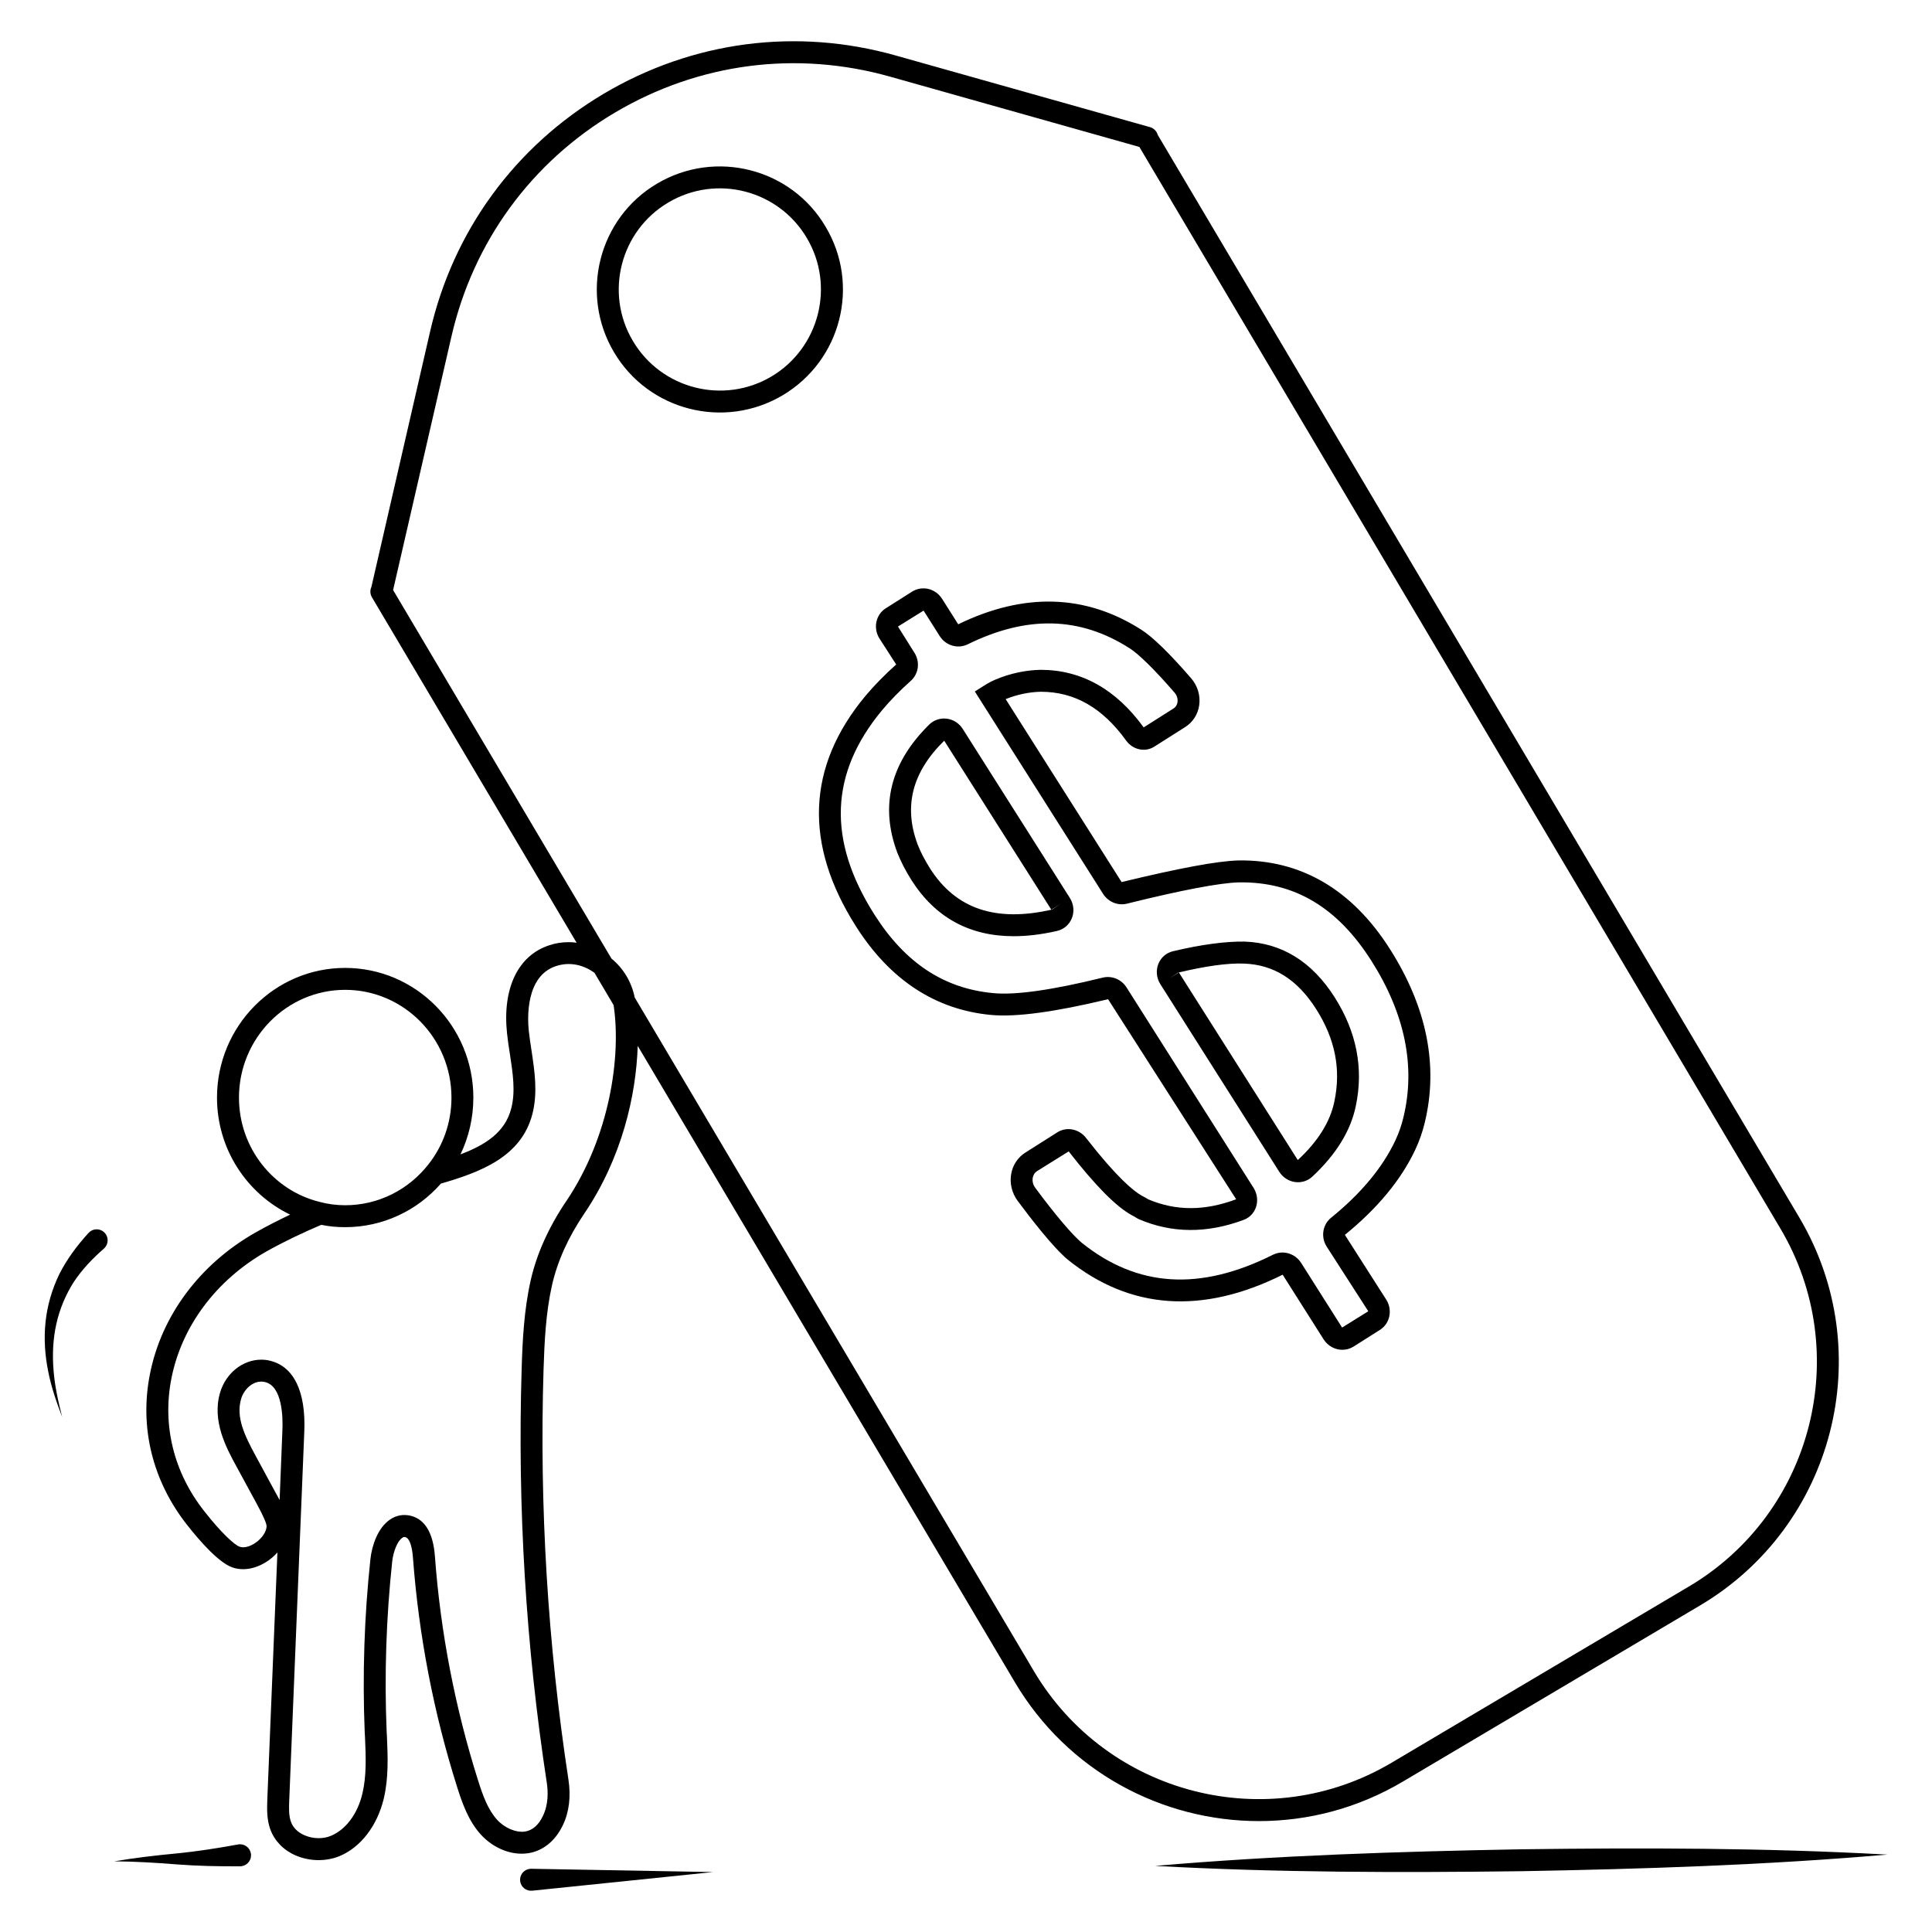
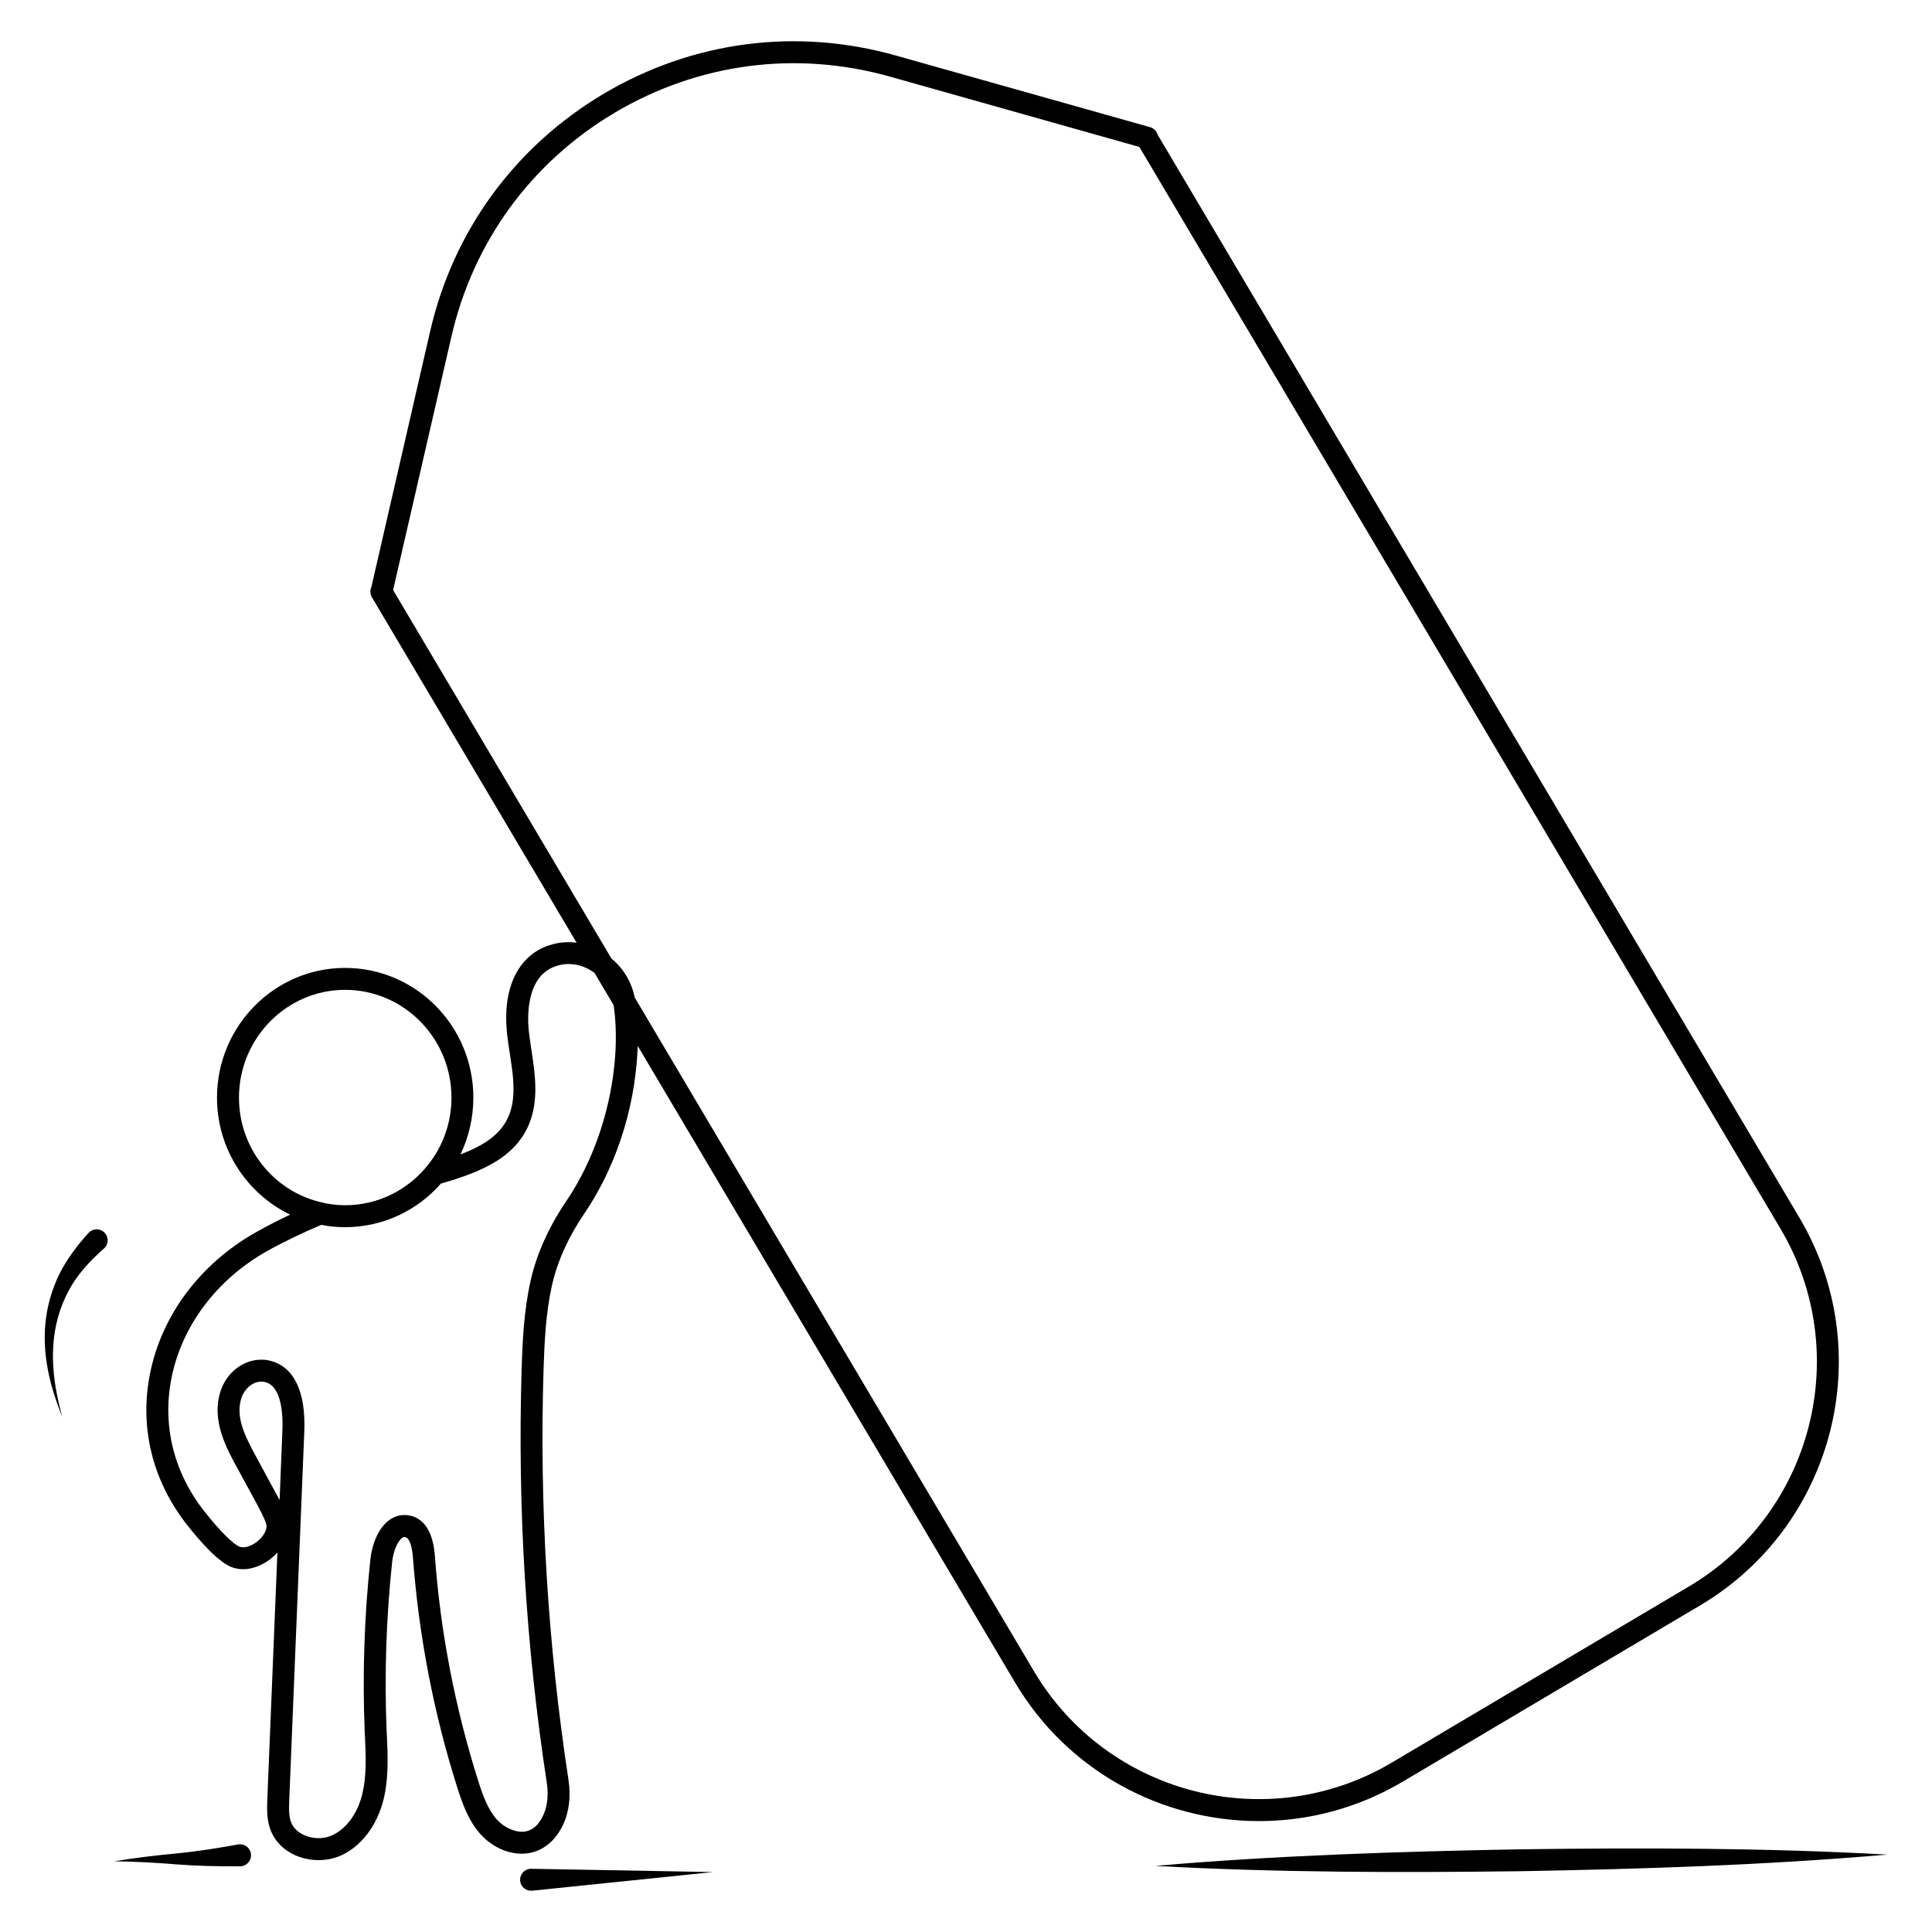
<svg xmlns="http://www.w3.org/2000/svg" fill="#000000" width="800px" height="800px" version="1.1" viewBox="144 144 512 512">
  <g>
-     <path d="m499.75 501.71c-1.93 0-3.848-0.988-4.984-2.777l-10.848-17.125c-21.254 10.586-40.406 9.285-56.883-3.934-3.977-3.289-10.066-11.207-13.344-15.633-1.547-2.09-2.168-4.719-1.703-7.211 0.438-2.348 1.762-4.324 3.731-5.574l8.48-5.375c2.465-1.559 5.742-0.926 7.613 1.48 8.09 10.391 12.543 14.082 14.848 15.352 0.434 0.207 1.02 0.535 1.652 0.93 7.336 3.102 14.961 3.094 23.285-0.023l-33.945-53.016c-14.215 3.406-24.324 4.773-30.965 4.172-14.777-1.371-26.855-9.289-35.883-23.535-13.82-21.805-12.984-42.309 2.488-60.945 2.398-2.856 5.156-5.68 8.207-8.398l-4.426-6.871c-1.734-2.738-0.996-6.332 1.641-8.004l7.023-4.449c1.293-0.816 2.902-1.059 4.41-0.668 1.453 0.383 2.703 1.305 3.523 2.602l4.266 6.738c17.406-8.473 33.742-8.012 48.527 1.441 3.035 1.926 7.477 6.258 13.199 12.863 1.734 2.004 2.512 4.621 2.133 7.188-0.348 2.375-1.684 4.457-3.66 5.711l-8.266 5.242c-2.406 1.523-5.664 0.816-7.418-1.613-6.285-8.715-13.684-12.949-22.621-12.953-3.102 0.066-6.258 0.723-9.324 1.949l30.727 48.484c15.246-3.684 25.371-5.582 30.992-5.731 16.465-0.234 30.094 7.664 40.156 23.539 9.746 15.379 12.844 30.816 9.207 45.883-0.578 2.457-1.438 4.914-2.555 7.293-3.75 7.957-10.016 15.523-18.629 22.508l10.961 17.164c1.734 2.734 1 6.324-1.641 8l-7.023 4.449c-0.914 0.57-1.934 0.848-2.953 0.848zm-15.875-25.781c1.934 0 3.824 0.992 4.949 2.766l10.848 17.121 6.938-4.32-11.031-17.141c-1.594-2.512-1.098-5.793 1.156-7.625 7.934-6.43 13.66-13.312 17.031-20.465 0.945-2.012 1.672-4.09 2.16-6.168 3.258-13.492 0.41-27.422-8.461-41.422-9.031-14.25-20.438-21.043-35.125-20.84-5.094 0.133-15.086 2.027-29.68 5.641-2.41 0.605-4.961-0.441-6.34-2.609l-33.977-53.617 2.453-1.555c1.023-0.652 2.086-1.211 3.16-1.668 3.859-1.59 7.82-2.434 11.812-2.519 10.812 0.004 19.98 5.141 27.32 15.258l7.938-5.035c0.746-0.473 0.961-1.234 1.023-1.645 0.129-0.891-0.152-1.812-0.777-2.531-5.203-6.008-9.438-10.188-11.93-11.77-13.152-8.406-27.176-8.75-42.871-1.043-2.641 1.301-5.836 0.348-7.445-2.188l-4.266-6.738-6.789 4.223 4.352 6.93c1.551 2.449 1.148 5.59-0.965 7.473-2.844 2.531-5.402 5.148-7.609 7.781-13.863 16.699-14.535 34.402-2.043 54.109 8.129 12.824 18.438 19.645 31.52 20.855 5.894 0.574 15.648-0.82 29-4.106 2.426-0.594 4.965 0.457 6.328 2.613l33.648 53.094c0.98 1.547 1.215 3.41 0.648 5.106-0.527 1.566-1.699 2.797-3.219 3.367-9.746 3.652-19.113 3.594-27.836-0.172l-0.418-0.219c-0.504-0.32-0.973-0.59-1.402-0.801-4.238-2.324-9.676-7.844-16.762-16.938l-8.395 5.234c-0.59 0.371-0.988 0.988-1.129 1.73-0.168 0.91 0.07 1.887 0.66 2.684 5.231 7.07 9.848 12.523 12.344 14.586 14.715 11.812 31.297 12.855 50.645 3.16 0.816-0.402 1.68-0.598 2.535-0.598zm4.106-18.621c-0.242 0-0.488-0.016-0.734-0.051-1.734-0.223-3.277-1.219-4.231-2.727l-31.512-49.719c-1.031-1.633-1.223-3.644-0.516-5.391 0.684-1.691 2.09-2.902 3.852-3.328 7.691-1.832 14.062-2.637 18.988-2.559 9.852 0.34 17.887 5.32 23.898 14.801 5.797 9.145 7.676 18.809 5.586 28.73-1.328 6.547-5.203 12.855-11.508 18.734-1.043 0.98-2.406 1.508-3.824 1.508zm-31.566-55.602 31.512 49.719c5.32-4.906 8.609-10.168 9.695-15.527 1.797-8.523 0.223-16.508-4.801-24.441-4.988-7.867-11.262-11.828-19.172-12.098-4.387-0.164-10.262 0.68-17.449 2.398l-2.234 1.508zm-43.781-9.602c-11.734 0-20.824-4.988-27.109-14.906-1.543-2.438-2.809-4.894-3.754-7.305-4.633-12.387-1.781-23.762 8.465-33.863 1.211-1.199 2.887-1.777 4.59-1.582 1.77 0.199 3.344 1.195 4.316 2.734l28.387 44.793c1.035 1.641 1.227 3.66 0.504 5.41-0.703 1.703-2.133 2.914-3.922 3.328-4.07 0.93-7.898 1.391-11.477 1.391zm-18.406-51.812c-8.5 8.336-10.828 17.379-7.035 27.52 0.793 2.019 1.891 4.148 3.238 6.273 6.84 10.793 17.434 14.379 32.379 10.957l2.258-1.516-2.453 1.555z" />
    <path d="m547.09 634.08c-32.336 0.594-64.664 1.617-96.965 4.402 32.371 1.785 64.719 1.812 97.055 1.406 32.336-0.582 64.664-1.605 96.965-4.402-32.371-1.801-64.719-1.824-97.055-1.406z" />
    <path d="m620.84 466.66-170.02-286.9c-0.27-0.969-1.047-1.781-2.016-2.055l-67.395-18.988c-26.352-7.441-53.832-3.836-77.395 10.113-23.562 13.992-39.918 36.352-46.039 63.055l-15.578 67.781c-0.078 0.117-0.117 0.234-0.156 0.387-0.195 0.738-0.078 1.551 0.309 2.207l54.258 91.578c-0.699-0.117-1.434-0.156-2.133-0.156-1.742 0-3.527 0.27-5.191 0.852-8.215 2.711-12.363 11.395-11.121 23.254 0.195 1.859 0.465 3.719 0.773 5.582 0.773 5.078 1.512 9.883 0.348 14.379-1.629 6.356-6.898 9.688-13.449 12.168 2.172-4.535 3.41-9.648 3.41-15.035 0-18.949-15.23-34.375-33.988-34.375-18.719 0-33.949 15.426-33.949 34.375 0 13.641 7.906 25.461 19.379 31.004-3.062 1.473-6.16 3.023-9.223 4.766-14.727 8.371-24.918 22.051-27.941 37.555-2.789 14.105 0.699 28.25 9.805 39.84 3.527 4.496 8.527 10.152 12.129 11.355 2.828 0.969 6.199 0.348 9.262-1.707 0.969-0.66 1.859-1.434 2.598-2.285l-2.676 65.418c-0.078 2.481-0.195 5.269 0.812 8.023 1.125 3.023 3.488 5.465 6.703 6.859 1.898 0.812 3.992 1.242 6.047 1.242 1.938 0 3.797-0.348 5.543-1.047 5.621-2.324 10-8.023 11.742-15.191 1.316-5.543 1.086-11.121 0.852-16.547l-0.078-1.395c-0.621-14.922-0.117-30.035 1.473-44.957 0.309-2.75 1.434-5.465 2.676-6.277 0.309-0.234 0.504-0.273 0.852-0.156 1.008 0.234 1.742 2.25 1.977 5.465 1.551 20.617 5.465 41.039 11.703 60.73 1.395 4.418 3.023 8.992 6.277 12.594 3.371 3.68 8.137 5.582 12.48 4.961 3.953-0.582 7.246-3.219 9.262-7.441 1.668-3.449 2.172-7.637 1.473-12.129-5.465-35.809-7.711-72.355-6.59-108.59 0.234-7.285 0.582-14.996 2.246-22.398 1.434-6.316 4.301-12.711 8.566-18.988 9.961-14.727 13.719-31.273 14.145-44.414l99.988 168.7c13.992 23.602 38.988 36.738 64.645 36.738 13.02 0 26.16-3.371 38.133-10.465l78.789-46.699c35.586-21.09 47.367-67.207 26.285-102.78zm-413.51-31.781c0-15.734 12.633-28.562 28.137-28.562 15.539 0 28.176 12.828 28.176 28.562 0 6.703-2.285 12.867-6.125 17.711-5.156 6.59-13.137 10.812-22.051 10.812-2.324 0-4.613-0.309-6.781-0.891-12.25-3.023-21.355-14.262-21.355-27.633zm11.508 88.207-0.738 18.445c-0.309-0.582-0.621-1.199-0.969-1.781l-5.269-9.727c-3.102-5.695-5.387-10.465-3.953-15.348 0.699-2.324 2.828-4.535 5.309-4.535 0.348 0 0.66 0.039 1.008 0.117 4.613 1.086 4.769 9.34 4.613 12.828zm75.223-60.77c-4.652 6.898-7.828 13.953-9.418 20.965-1.781 7.906-2.172 15.93-2.402 23.484-1.125 36.586 1.125 73.48 6.664 109.68 0.348 2.285 0.465 5.695-1.008 8.758-1.164 2.481-2.789 3.875-4.805 4.184-2.363 0.309-5.348-0.93-7.363-3.141-2.481-2.75-3.797-6.512-5.039-10.426-6.086-19.262-9.961-39.258-11.434-59.41-0.465-6.125-2.598-9.727-6.316-10.695-2.016-0.504-3.953-0.156-5.621 1.008-3.215 2.211-4.766 6.859-5.156 10.465-1.629 15.191-2.133 30.617-1.512 45.848l0.078 1.355c0.234 5.269 0.426 10.23-0.699 14.961-1.277 5.387-4.418 9.535-8.332 11.16-2.094 0.891-4.805 0.812-7.016-0.156-1.742-0.734-3.023-2.016-3.566-3.527-0.621-1.629-0.543-3.719-0.465-5.773l3.992-97.738c0.426-10.578-2.789-17.207-9.105-18.719-0.773-0.195-1.551-0.27-2.324-0.27-4.805 0-9.34 3.488-10.891 8.719-2.211 7.559 1.629 14.609 4.418 19.727l5.309 9.766c1.742 3.219 2.637 5.231 2.598 6.008-0.078 1.434-1.277 3.18-2.984 4.34-1.473 1.008-3.062 1.395-4.148 1.008-1.316-0.426-4.844-3.606-9.418-9.457-8.062-10.23-11.121-22.711-8.68-35.113 2.711-13.836 11.859-26.082 25.113-33.641 4.844-2.711 9.766-5.039 14.609-7.094 2.055 0.426 4.148 0.621 6.316 0.621 10.074 0 19.184-4.457 25.383-11.547 10.387-3.023 21.316-7.016 24.262-18.484 1.434-5.656 0.582-11.277-0.234-16.703-0.27-1.781-0.543-3.527-0.738-5.309-0.348-3.332-0.852-14.457 7.168-17.129 3.102-1.047 6.394-0.621 9.34 1.164 0.309 0.195 0.582 0.387 0.891 0.582l5.078 8.566c2.066 13.641-1.031 34.879-12.543 51.969zm297.52 102.12-78.789 46.699c-32.824 19.453-75.34 8.566-94.793-24.262l-105.8-178.54c-0.812-4.07-2.984-7.711-6.16-10.309l-57.863-97.66 15.465-67.199c5.773-25.113 21.16-46.195 43.328-59.332 22.207-13.137 48.055-16.508 72.859-9.535l66.117 18.641 169.9 286.67c19.453 32.863 8.562 75.375-24.262 94.832z" />
-     <path d="m362.8 204.1c-9.105-15.5-29.184-20.617-44.684-11.434-15.465 9.145-20.578 29.219-11.395 44.684 9.145 15.465 29.145 20.578 44.645 11.434 15.621-9.262 20.621-29.301 11.434-44.684zm-14.375 39.684c-12.711 7.519-29.184 3.293-36.699-9.418-7.559-12.711-3.332-29.184 9.379-36.699 12.828-7.598 29.223-3.254 36.699 9.379 7.555 12.711 3.332 29.18-9.379 36.738z" />
    <path d="m167.47 470.73c-3.019 3.312-5.727 6.922-7.75 10.926-1.953 4.035-3.207 8.371-3.656 12.738-0.461 4.371-0.148 8.738 0.688 12.938 0.812 4.215 2.211 8.238 3.723 12.18-1.055-4.094-1.969-8.223-2.285-12.383-0.34-4.152-0.145-8.312 0.742-12.273 0.879-3.965 2.457-7.699 4.582-11.059 2.199-3.332 4.957-6.223 7.941-8.836l0.086-0.074c0.082-0.07 0.156-0.145 0.23-0.227 1.082-1.188 0.996-3.031-0.191-4.117-1.18-1.09-3.023-1.004-4.109 0.188z" />
    <path d="m207.09 632.8c-5.414 0.984-10.805 1.844-16.289 2.379-5.508 0.516-11.074 1.168-16.531 2.09 5.559 0.047 11.035 0.367 16.574 0.816 5.562 0.434 11.199 0.531 16.781 0.504 0.16 0 0.344-0.016 0.508-0.047 1.586-0.289 2.637-1.809 2.348-3.394-0.285-1.586-1.805-2.637-3.391-2.348z" />
    <path d="m284.44 639.26c-1.602 0.164-2.762 1.594-2.598 3.195 0.164 1.602 1.594 2.762 3.195 2.598l47.918-4.938-48.16-0.871c-0.117 0-0.246 0.004-0.355 0.016z" />
  </g>
</svg>